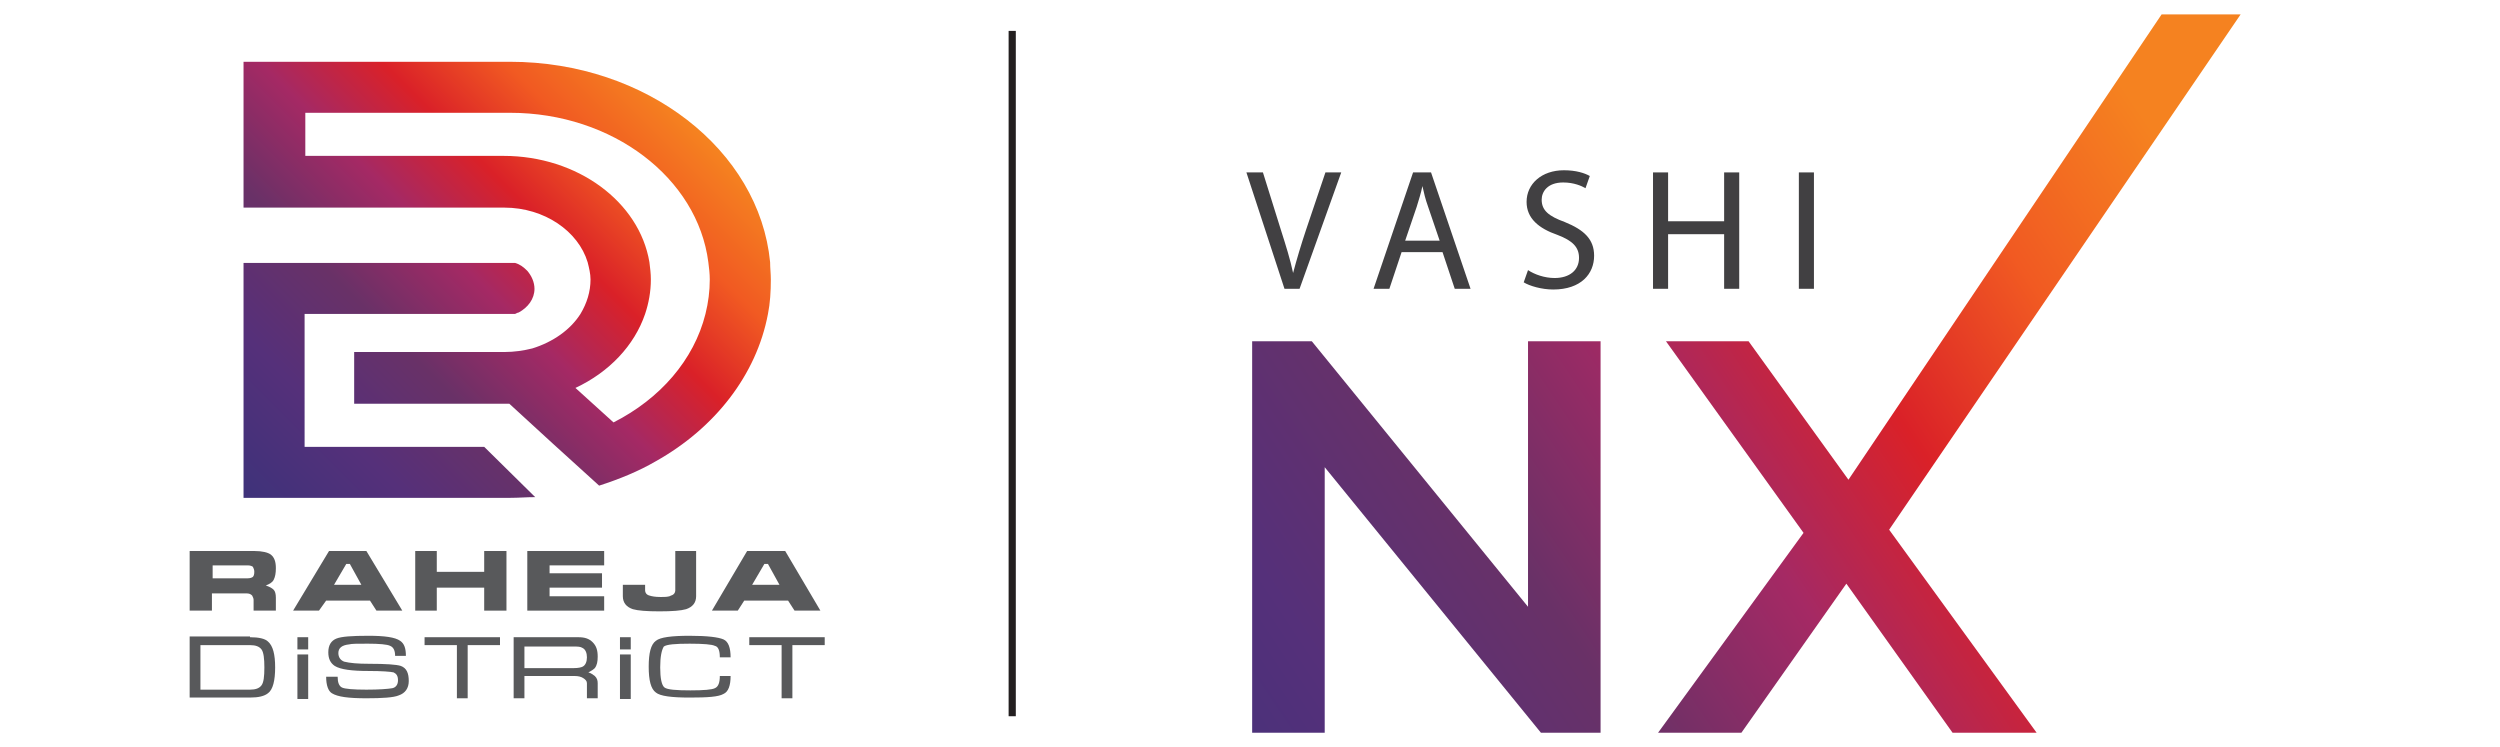
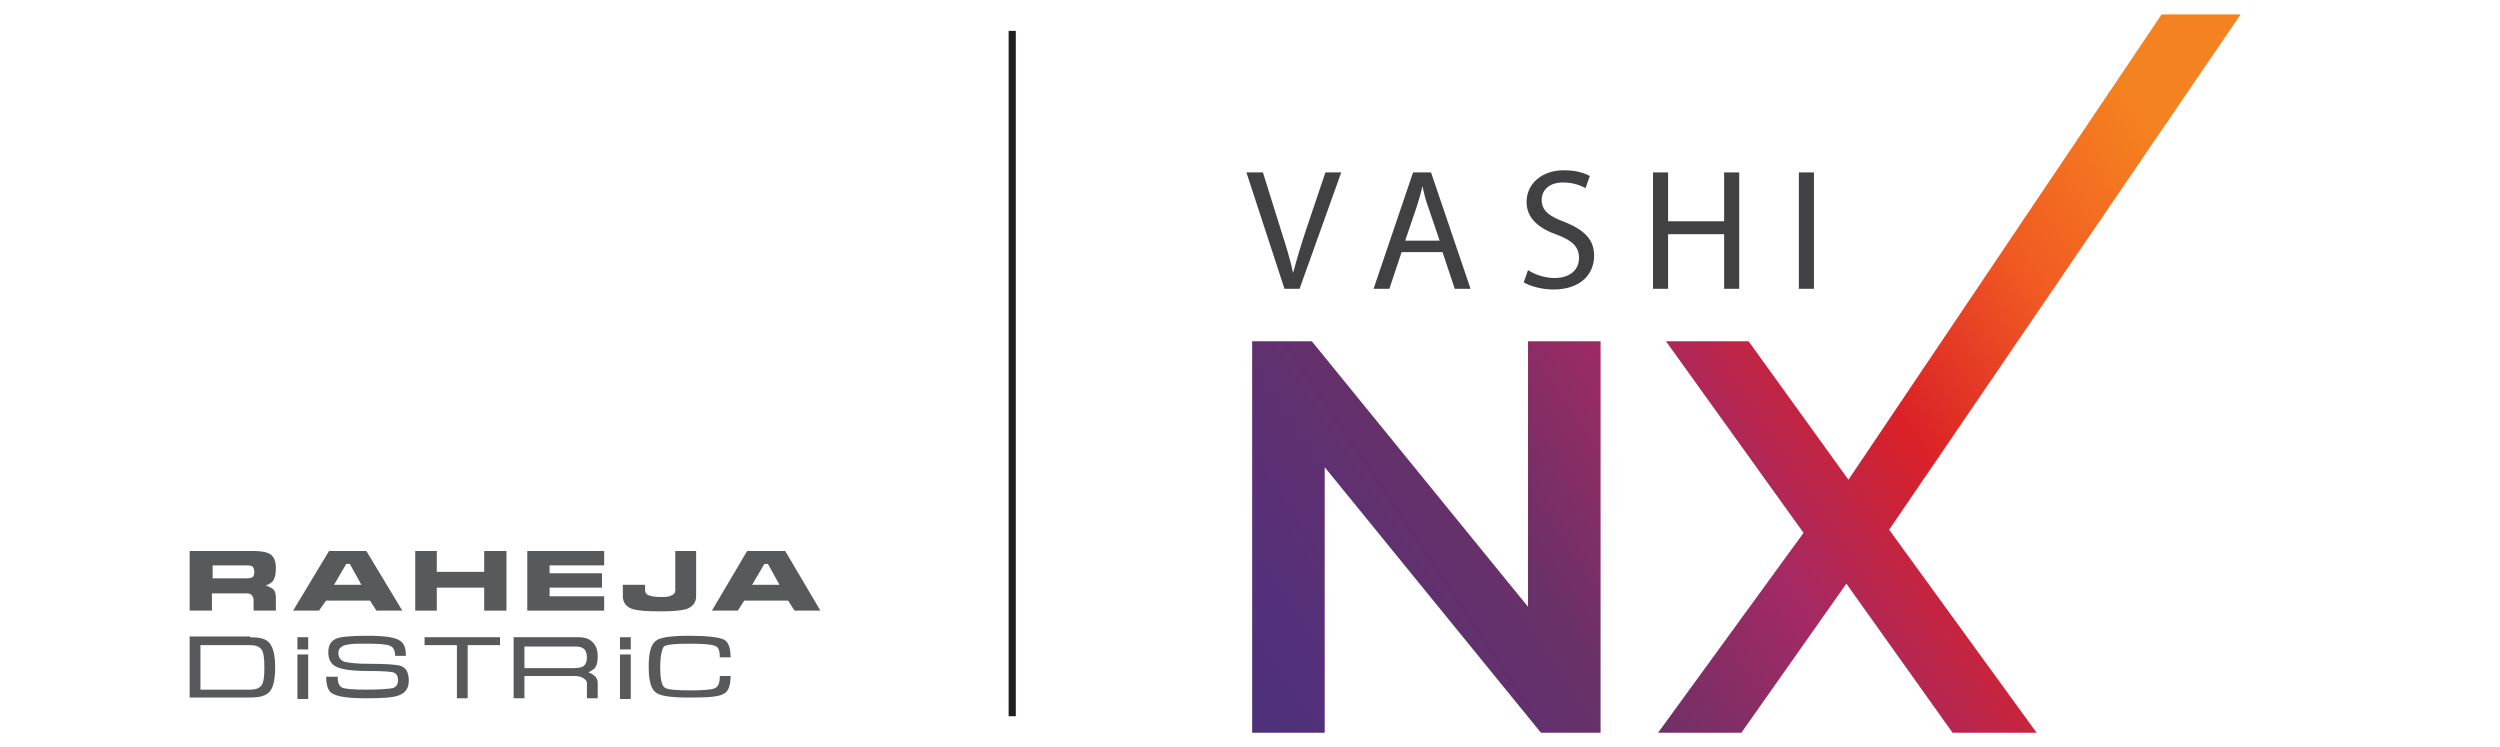
<svg xmlns="http://www.w3.org/2000/svg" xmlns:xlink="http://www.w3.org/1999/xlink" version="1.1" id="Layer_1" x="0px" y="0px" viewBox="0 0 348 104" style="enable-background:new 0 0 348 104;" xml:space="preserve">
  <style type="text/css">
	.st0{fill:url(#SVGID_1_);}
	.st1{fill:url(#SVGID_00000116957792851491753340000014216199481701025711_);}
	.st2{fill:url(#SVGID_00000057835396909789224350000000756525926701622695_);}
	.st3{fill:url(#SVGID_00000079448429728098775940000008802756606514798503_);}
	.st4{fill:url(#SVGID_00000049917966828142930940000009390032580853530759_);}
	.st5{fill:url(#SVGID_00000160191610892716364100000004369618173467988379_);}
	.st6{fill:url(#SVGID_00000137816715471743256020000015056579967829755026_);}
	.st7{fill:url(#SVGID_00000092455750466348319490000008086326385827180165_);}
	
		.st8{fill:url(#SVGID_00000088828400971182990510000016706939331153440909_);stroke:#58595B;stroke-width:0.534;stroke-miterlimit:10;}
	.st9{fill:#58595B;}
	
		.st10{clip-path:url(#SVGID_00000162352854321467849470000012608555383632915112_);fill:url(#SVGID_00000011741238725233407510000014492302347038818450_);}
	.st11{fill:url(#SVGID_00000037675808863408093960000007734992017245828227_);}
	.st12{fill:url(#SVGID_00000100376077984668865330000007244481282291189915_);}
	.st13{fill:url(#SVGID_00000094591596642508315410000013183207296908487867_);}
	.st14{fill:none;stroke:#231F20;stroke-miterlimit:10;}
	.st15{fill:url(#SVGID_00000033334456214414666050000000400900525993842852_);}
	.st16{fill:url(#SVGID_00000113353291590108015050000002157215084534930588_);}
	.st17{fill:url(#SVGID_00000076590344231625231120000017135683840444843424_);}
	.st18{fill:#414042;}
	.st19{fill:url(#SVGID_00000051356019429015321790000001420668735596706704_);}
	.st20{fill:url(#SVGID_00000090994774742852257940000005208820582315198387_);}
	.st21{fill:url(#SVGID_00000045596455816894003300000012777595624368869812_);}
	.st22{fill:url(#SVGID_00000097502244258056944290000001176049652047758507_);}
	.st23{fill:url(#SVGID_00000132776637596603125960000013637081495609153422_);}
</style>
  <g>
    <path class="st9" d="M34.8,88.7c1.2,0,2.1,0.2,2.5,0.6c0.7,0.6,1,1.8,1,3.6c0,1.8-0.3,3.1-1,3.6c-0.5,0.4-1.3,0.6-2.5,0.6h-8.4   v-8.5H34.8z M27.9,96h6.9c0.8,0,1.3-0.2,1.6-0.6c0.3-0.4,0.4-1.2,0.4-2.5c0-1.2-0.1-2.1-0.4-2.5c-0.3-0.4-0.8-0.6-1.6-0.6h-6.9V96z   " />
    <path class="st9" d="M51.4,92.4c2.3,0,3.8,0.1,4.4,0.3c0.8,0.3,1.1,1,1.1,2.1c0,1-0.5,1.7-1.4,2c-0.7,0.3-2.3,0.4-4.5,0.4   c-2.5,0-4-0.2-4.8-0.7c-0.5-0.3-0.8-1.1-0.8-2.3H47c0,0.8,0.2,1.3,0.6,1.5c0.4,0.2,1.6,0.3,3.4,0.3c1.8,0,3-0.1,3.6-0.2   c0.5-0.1,0.8-0.5,0.8-1.1c0-0.6-0.2-0.9-0.6-1.1c-0.4-0.1-1.6-0.2-3.5-0.2c-2.3,0-3.9-0.2-4.7-0.7c-0.6-0.4-0.9-1-0.9-1.9   c0-1,0.4-1.6,1.1-1.9c0.7-0.3,2.2-0.4,4.5-0.4c2.2,0,3.7,0.2,4.4,0.7c0.6,0.4,0.8,1.1,0.8,2.1h-1.5c0-0.7-0.2-1.2-0.7-1.4   c-0.4-0.2-1.5-0.3-3.1-0.3c-1.4,0-2.3,0-2.6,0.1c-1,0.1-1.5,0.5-1.5,1.2c0,0.6,0.3,1,0.8,1.2C48.7,92.3,49.8,92.4,51.4,92.4" />
    <polygon class="st9" points="59.1,88.7 69.6,88.7 69.6,89.8 65.1,89.8 65.1,97.2 63.6,97.2 63.6,89.8 59.1,89.8  " />
    <path class="st9" d="M80.5,88.7c0.9,0,1.5,0.2,2,0.7c0.5,0.5,0.7,1.1,0.7,2c0,0.7-0.1,1.2-0.4,1.6c-0.2,0.2-0.5,0.4-0.9,0.6   c0.4,0.1,0.6,0.3,0.9,0.5c0.3,0.3,0.4,0.6,0.4,1v2.1h-1.5v-2.1c0-0.3-0.2-0.5-0.5-0.7c-0.3-0.2-0.7-0.3-1.2-0.3H73v3.1h-1.5v-8.5   H80.5z M73,93h6.9c0.6,0,1-0.1,1.2-0.2c0.4-0.2,0.6-0.7,0.6-1.3c0-0.6-0.2-1.1-0.6-1.3c-0.3-0.2-0.7-0.2-1.2-0.2H73V93z" />
    <rect x="86.3" y="88.7" class="st9" width="1.5" height="1.7" />
    <rect x="86.3" y="91.1" class="st9" width="1.5" height="6.2" />
    <rect x="41.4" y="88.7" class="st9" width="1.5" height="1.7" />
    <rect x="41.4" y="91.1" class="st9" width="1.5" height="6.2" />
    <path class="st9" d="M91.9,92.9c0,1.5,0.2,2.5,0.6,2.8c0.4,0.3,1.6,0.4,3.6,0.4c1.9,0,3-0.1,3.4-0.3c0.5-0.2,0.7-0.8,0.7-1.7h1.5   c0,1.3-0.3,2.2-1,2.5c-0.7,0.4-2.2,0.5-4.7,0.5c-2.5,0-4.1-0.2-4.7-0.7c-0.7-0.5-1-1.7-1-3.6c0-1.9,0.3-3.1,1-3.6   c0.6-0.5,2.2-0.7,4.7-0.7c2.5,0,4,0.2,4.7,0.5c0.7,0.3,1,1.2,1,2.5h-1.5c0-0.9-0.2-1.5-0.7-1.6c-0.4-0.2-1.6-0.3-3.5-0.3   c-2,0-3.2,0.1-3.6,0.4C92.1,90.5,91.9,91.4,91.9,92.9" />
-     <polygon class="st9" points="104.3,88.7 114.8,88.7 114.8,89.8 110.3,89.8 110.3,97.2 108.8,97.2 108.8,89.8 104.3,89.8  " />
    <path class="st9" d="M26.5,76.7h8.9c1.1,0,1.9,0.2,2.3,0.5c0.5,0.4,0.7,1,0.7,1.9c0,0.7-0.1,1.2-0.3,1.6c-0.2,0.4-0.6,0.6-1.1,0.8   c0.6,0.2,0.9,0.4,1.1,0.6c0.2,0.2,0.3,0.6,0.3,1.1V85h-3.1v-1.5c0-0.2-0.1-0.4-0.2-0.6c-0.2-0.2-0.4-0.3-0.8-0.3h-4.8V85h-3.1V76.7   z M29.6,78.8v1.7h4.9c0.3,0,0.6-0.1,0.7-0.2c0.1-0.1,0.2-0.3,0.2-0.7c0-0.3-0.1-0.5-0.2-0.7c-0.1-0.1-0.4-0.2-0.7-0.2H29.6z" />
    <path class="st9" d="M45.8,76.7H51L56,85h-3.6l-0.9-1.4h-6.1L44.4,85h-3.6L45.8,76.7z M48.7,78.5h-0.5l-1.7,2.9h3.8L48.7,78.5z" />
    <polygon class="st9" points="60.8,76.7 60.8,79.6 67.4,79.6 67.4,76.7 70.5,76.7 70.5,85 67.4,85 67.4,81.8 60.8,81.8 60.8,85    57.8,85 57.8,76.7  " />
    <polygon class="st9" points="73.4,85 73.4,76.7 84.1,76.7 84.1,78.7 76.5,78.7 76.5,79.8 83.8,79.8 83.8,81.8 76.5,81.8 76.5,83    84.1,83 84.1,85  " />
    <path class="st9" d="M93.8,76.7h3.1V83c0,0.9-0.5,1.5-1.4,1.8c-0.7,0.2-1.9,0.3-3.7,0.3c-1.8,0-3-0.1-3.7-0.3   c-0.9-0.3-1.4-0.9-1.4-1.8v-1.6h3.1v0.8c0,0.3,0.2,0.6,0.6,0.7c0.3,0.1,0.8,0.2,1.5,0.2c0.7,0,1.2,0,1.5-0.2   c0.4-0.1,0.6-0.4,0.6-0.7V76.7z" />
    <path class="st9" d="M104,76.7h5.3l4.9,8.3h-3.6l-0.9-1.4h-6.1l-0.9,1.4h-3.6L104,76.7z M106.9,78.5h-0.5l-1.7,2.9h3.8L106.9,78.5z   " />
  </g>
  <g>
    <defs>
-       <path id="SVGID_00000153662998793691818260000013333514568732944311_" d="M33.9,36.5v32.8H71c1.2,0,2.3-0.1,3.5-0.1l-7.1-7h-25    V43.7h29.3c0.2-0.1,0.4-0.2,0.5-0.2c1.3-0.7,2.2-1.9,2.2-3.3c0-0.9-0.4-1.8-1-2.5c-0.5-0.5-1-0.9-1.7-1.1H33.9z M42.5,15.7H71    c14.3,0,26.1,9.1,27.6,20.8c0.1,0.8,0.2,1.6,0.2,2.4c0,1.6-0.2,3.2-0.6,4.8c-1.6,6.4-6.3,11.8-12.8,15.1L80.1,54    c4.7-2.2,8.2-5.9,9.7-10.3c0.5-1.5,0.8-3.1,0.8-4.8c0-0.8-0.1-1.6-0.2-2.4c-1.4-8.4-10-14.8-20.3-14.8H42.5V15.7z M33.9,8.6v20.3    h36.3c5.6,0,10.3,3.3,11.6,7.6c0.2,0.8,0.4,1.6,0.4,2.4c0,1.7-0.5,3.3-1.4,4.8c-1.4,2.2-3.8,3.9-6.7,4.8c-1.2,0.3-2.5,0.5-3.9,0.5    H49.3v7.2h21.6l6,5.5l6.5,5.9c2.8-0.9,5.5-2,7.9-3.4c8.2-4.6,14-12,15.6-20.5c0.3-1.5,0.4-3.1,0.4-4.8c0-0.8-0.1-1.6-0.1-2.4    C105.7,20.9,90,8.6,71,8.6H33.9z" />
-     </defs>
+       </defs>
    <clipPath id="SVGID_00000021839980114373303480000004780019550348081559_">
      <use xlink:href="#SVGID_00000153662998793691818260000013333514568732944311_" style="overflow:visible;" />
    </clipPath>
    <linearGradient id="SVGID_1_" gradientUnits="userSpaceOnUse" x1="-119.817" y1="475.812" x2="-118.564" y2="475.812" gradientTransform="matrix(45.828 -45.828 -45.828 -45.828 27333.31 16386.918)">
      <stop offset="0" style="stop-color:#3E327A" />
      <stop offset="9.350900e-04" style="stop-color:#3E327A" />
      <stop offset="0.2" style="stop-color:#55307A" />
      <stop offset="0.38" style="stop-color:#693167" />
      <stop offset="0.551" style="stop-color:#A52964" />
      <stop offset="0.7" style="stop-color:#DA2128" />
      <stop offset="0.85" style="stop-color:#F15A22" />
      <stop offset="0.858" style="stop-color:#F15C22" />
      <stop offset="1" style="stop-color:#F58220" />
    </linearGradient>
-     <polygon style="clip-path:url(#SVGID_00000021839980114373303480000004780019550348081559_);fill:url(#SVGID_1_);" points="3.5,39    70.6,-28.1 137.7,39 70.6,106  " />
  </g>
  <line class="st14" x1="140.9" y1="4.3" x2="140.9" y2="99.7" />
  <g>
    <g>
      <g>
        <path class="st18" d="M178.8,40.2L173.5,24h2.3l2.5,8c0.7,2.2,1.3,4.1,1.7,6h0c0.5-1.9,1.1-3.9,1.8-6l2.7-8h2.2l-5.8,16.2H178.8z     " />
      </g>
      <g>
        <path class="st18" d="M195.1,35.1l-1.7,5.1h-2.2l5.5-16.2h2.5l5.5,16.2h-2.2l-1.7-5.1H195.1z M200.4,33.5l-1.6-4.7     c-0.4-1.1-0.6-2-0.8-2.9h0c-0.2,1-0.5,1.9-0.8,2.9l-1.6,4.7H200.4z" />
      </g>
      <g>
        <path class="st18" d="M212.7,37.6c0.9,0.6,2.3,1.1,3.7,1.1c2.1,0,3.4-1.1,3.4-2.8c0-1.5-0.9-2.4-3-3.2c-2.6-0.9-4.3-2.3-4.3-4.6     c0-2.5,2.1-4.4,5.2-4.4c1.7,0,2.9,0.4,3.6,0.8l-0.6,1.7c-0.5-0.3-1.6-0.8-3.1-0.8c-2.2,0-3,1.3-3,2.4c0,1.5,1,2.3,3.2,3.1     c2.7,1.1,4.1,2.4,4.1,4.7c0,2.5-1.8,4.7-5.7,4.7c-1.6,0-3.3-0.5-4.1-1L212.7,37.6z" />
      </g>
      <g>
        <path class="st18" d="M232.2,24v6.8h7.8V24h2.1v16.2H240v-7.6h-7.8v7.6h-2.1V24H232.2z" />
      </g>
      <g>
        <path class="st18" d="M252.5,24v16.2h-2.1V24H252.5z" />
      </g>
    </g>
    <linearGradient id="SVGID_00000037653113996479081620000008041639201630142886_" gradientUnits="userSpaceOnUse" x1="151.809" y1="106.083" x2="294.523" y2="10.512">
      <stop offset="0" style="stop-color:#3E327A" />
      <stop offset="9.350900e-04" style="stop-color:#3E327A" />
      <stop offset="0.2" style="stop-color:#55307A" />
      <stop offset="0.38" style="stop-color:#693167" />
      <stop offset="0.551" style="stop-color:#A52964" />
      <stop offset="0.7" style="stop-color:#DA2128" />
      <stop offset="0.85" style="stop-color:#F15A22" />
      <stop offset="0.858" style="stop-color:#F15C22" />
      <stop offset="1" style="stop-color:#F58220" />
    </linearGradient>
    <path style="fill:url(#SVGID_00000037653113996479081620000008041639201630142886_);" d="M174.3,102V47.5h8.3l34.2,42h-4.1v-42   h10.1V102h-8.3l-34.2-42h4.1v42H174.3z" />
    <linearGradient id="SVGID_00000174584556066040349320000010441131616164210561_" gradientUnits="userSpaceOnUse" x1="170.124" y1="133.433" x2="312.838" y2="37.861">
      <stop offset="0" style="stop-color:#3E327A" />
      <stop offset="9.350900e-04" style="stop-color:#3E327A" />
      <stop offset="0.2" style="stop-color:#55307A" />
      <stop offset="0.38" style="stop-color:#693167" />
      <stop offset="0.551" style="stop-color:#A52964" />
      <stop offset="0.7" style="stop-color:#DA2128" />
      <stop offset="0.85" style="stop-color:#F15A22" />
      <stop offset="0.858" style="stop-color:#F15C22" />
      <stop offset="1" style="stop-color:#F58220" />
    </linearGradient>
    <polygon style="fill:url(#SVGID_00000174584556066040349320000010441131616164210561_);" points="230.8,102 253.8,70.4 253.8,78    231.9,47.5 243.4,47.5 259.7,70.1 255,70.2 300.9,2 311.9,2 260.4,77.5 260.4,70.2 283.5,102 271.8,102 254.7,78 259.3,78    242.4,102  " />
  </g>
</svg>